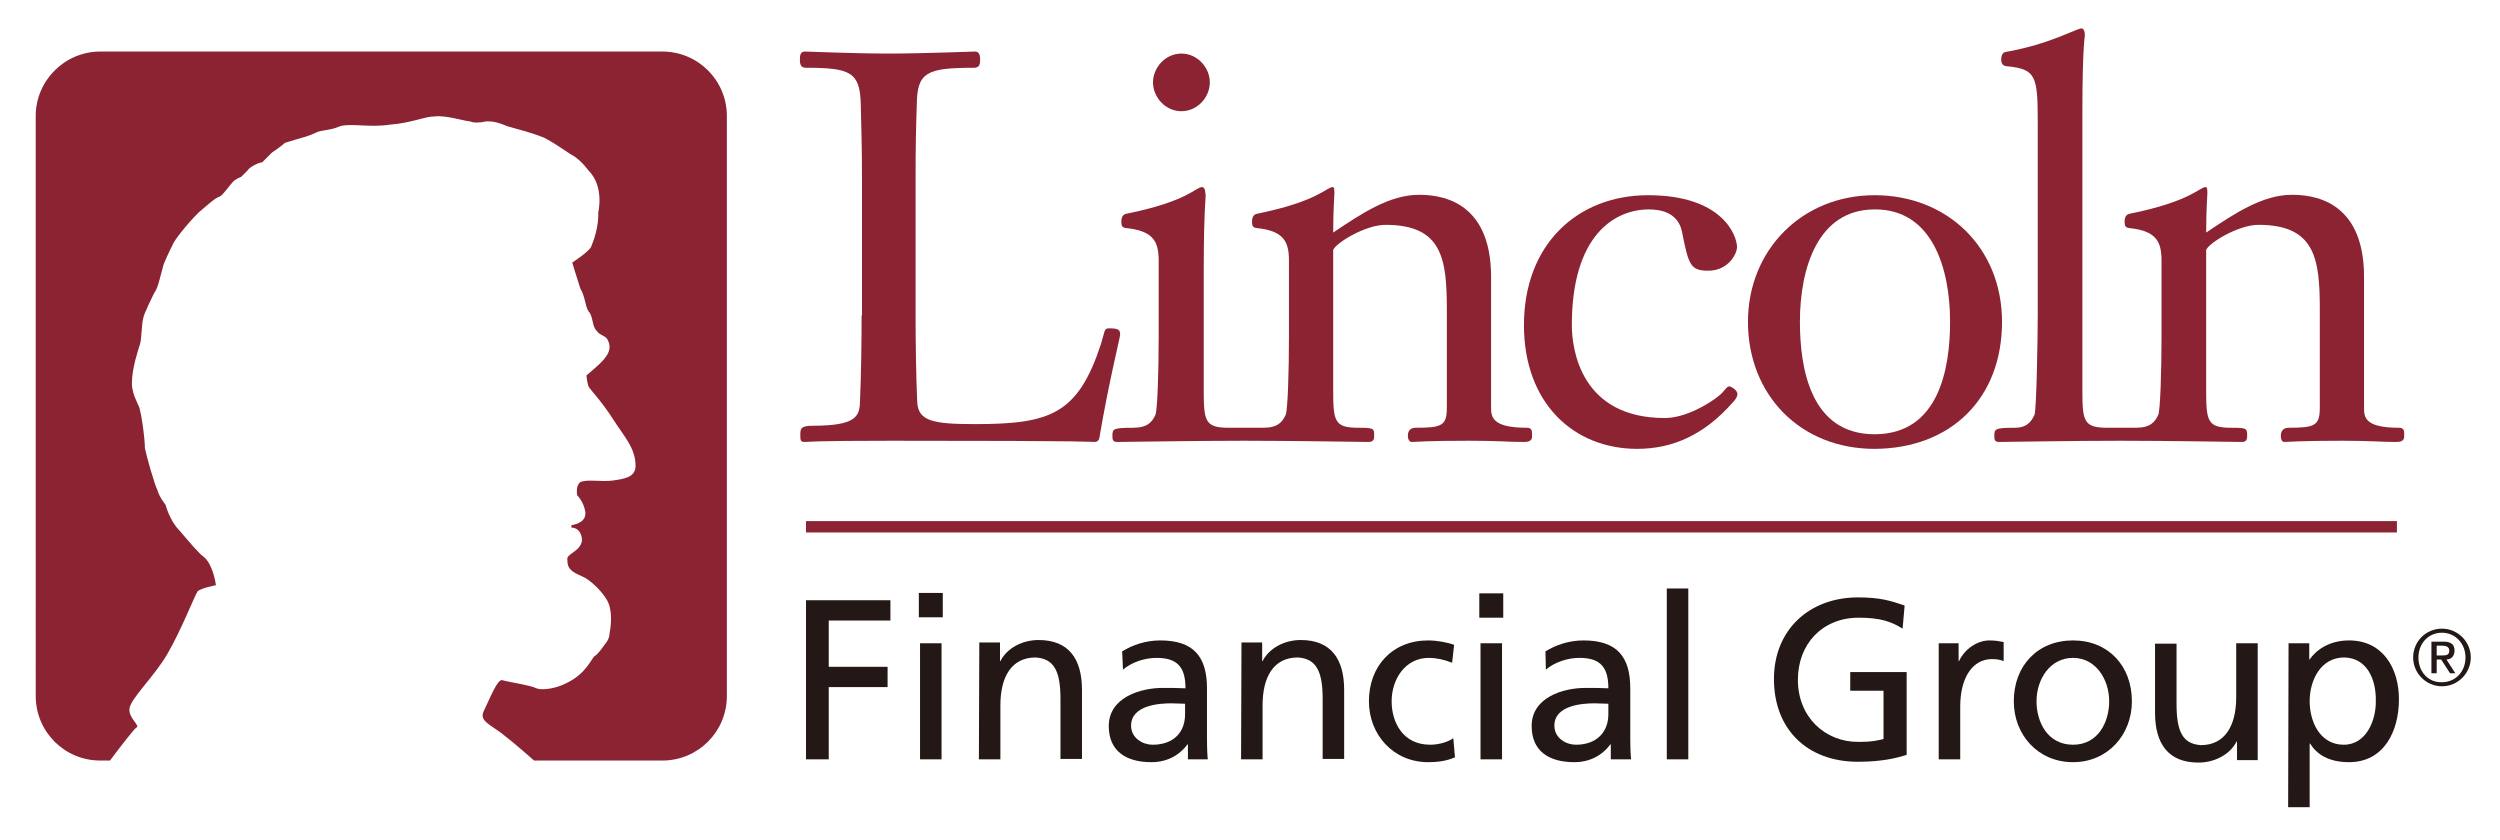
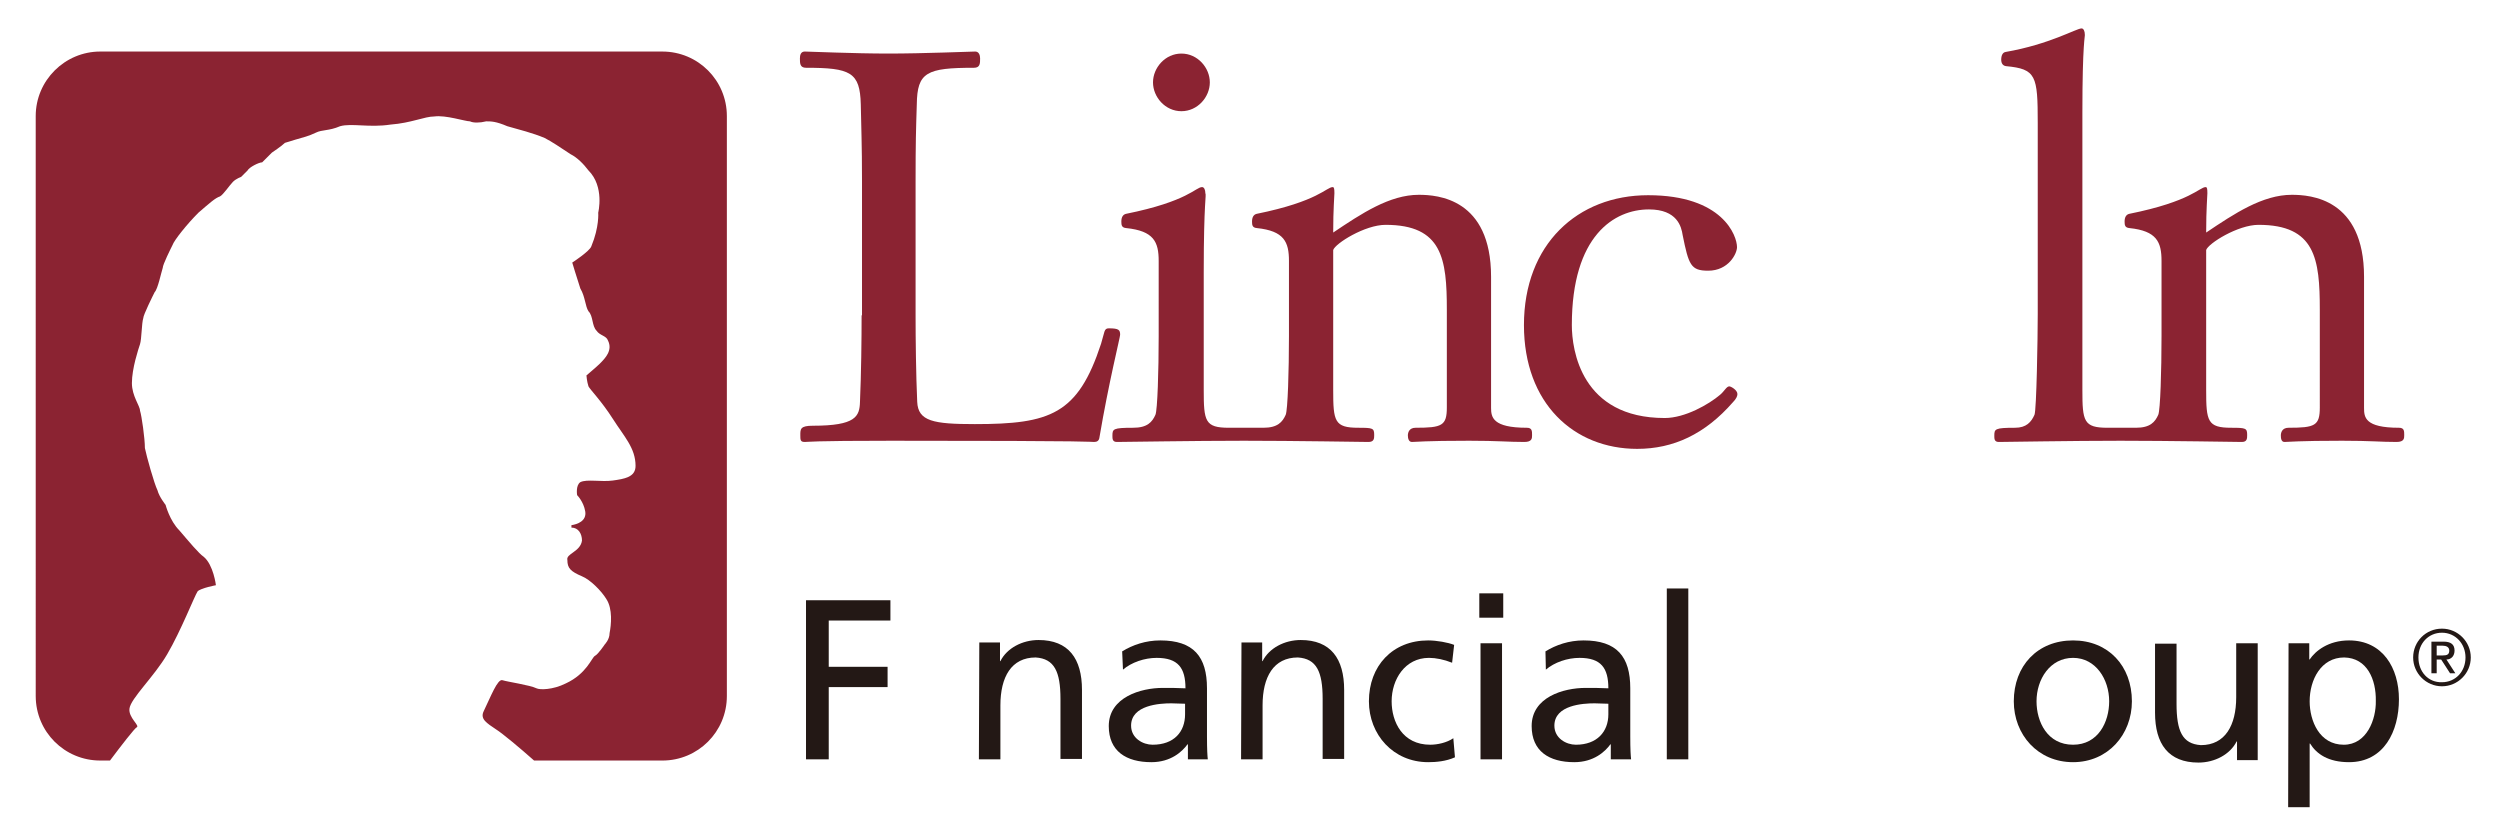
<svg xmlns="http://www.w3.org/2000/svg" version="1.1" id="layer" x="0px" y="0px" viewBox="0 0 616 207" style="enable-background:new 0 0 616 207;" xml:space="preserve">
  <style type="text/css">
	.st0{fill:#231815;}
	.st1{fill:#8B2332;}
</style>
  <polygon class="st0" points="198.6,187.1 204.2,187.1 204.2,169.3 218.7,169.3 218.7,164.3 204.2,164.3 204.2,152.9 219.4,152.9   219.4,147.9 198.6,147.9 " />
-   <path class="st0" d="M226.7,187.1h5.3v-28.6h-5.3V187.1z M226.4,152.1h5.9v-6h-5.9V152.1z" />
  <g>
    <path class="st0" d="M241.2,187.1h5.3v-13.3c0-7,2.7-11.8,8.7-11.8c4.6,0.3,6.1,3.5,6.1,10.2V187h5.3v-17c0-7.7-3.3-12.3-10.7-12.3   c-4,0-7.8,2-9.4,5.2h-0.1v-4.6h-5.1L241.2,187.1L241.2,187.1z" />
    <path class="st0" d="M276.7,165c2.1-1.8,5.3-2.9,8.3-2.9c5.3,0,7.1,2.5,7.1,7.5c-2.1-0.1-3.5-0.1-5.6-0.1c-5.4,0-13.3,2.3-13.3,9.4   c0,6.2,4.3,8.9,10.5,8.9c4.8,0,7.6-2.6,8.9-4.4h0.1v3.7h4.9c-0.1-0.9-0.2-2.4-0.2-5.6v-11.9c0-7.8-3.3-11.8-11.5-11.8   c-3.6,0-6.8,1.1-9.4,2.7L276.7,165z M292,176c0,4.3-2.7,7.5-8,7.5c-2.4,0-5.3-1.6-5.3-4.7c0-5.1,7.1-5.5,9.9-5.5   c1.1,0,2.2,0.1,3.4,0.1V176z" />
    <path class="st0" d="M305.8,187.1h5.3v-13.3c0-7,2.7-11.8,8.7-11.8c4.6,0.3,6.1,3.5,6.1,10.2V187h5.3v-17c0-7.7-3.3-12.3-10.7-12.3   c-4,0-7.8,2-9.4,5.2H311v-4.6h-5.1L305.8,187.1L305.8,187.1z" />
    <path class="st0" d="M358.3,158.9c-1.5-0.6-4.3-1.1-6.4-1.1c-8.8,0-14.6,6.3-14.6,15c0,8.2,6,15,14.6,15c1.9,0,4.4-0.2,6.6-1.2   l-0.4-4.7c-1.6,1.1-3.9,1.6-5.7,1.6c-6.8,0-9.5-5.6-9.5-10.7c0-5.4,3.3-10.7,9.2-10.7c1.7,0,3.7,0.4,5.7,1.2L358.3,158.9z" />
    <path class="st0" d="M364.8,187.1h5.3v-28.6h-5.3V187.1z M370.4,146.2h-5.9v6h5.9V146.2z" />
    <path class="st0" d="M380.9,165c2.1-1.8,5.3-2.9,8.3-2.9c5.3,0,7.1,2.5,7.1,7.5c-2.1-0.1-3.5-0.1-5.6-0.1c-5.5,0-13.3,2.3-13.3,9.4   c0,6.2,4.3,8.9,10.5,8.9c4.8,0,7.6-2.6,8.9-4.4h0.1v3.7h5c-0.1-0.9-0.2-2.4-0.2-5.6v-11.9c0-7.8-3.3-11.8-11.5-11.8   c-3.6,0-6.8,1.1-9.4,2.7L380.9,165z M396.3,176c0,4.3-2.8,7.5-8,7.5c-2.4,0-5.3-1.6-5.3-4.7c0-5.1,7.1-5.5,9.9-5.5   c1.1,0,2.2,0.1,3.4,0.1V176z" />
    <rect x="410.7" y="145" class="st0" width="5.3" height="42.1" />
-     <path class="st0" d="M469.3,149.2c-3.3-1.1-5.8-2-11.5-2c-12,0-20.7,8-20.7,20.1c0,12.5,8.3,20.4,20.7,20.4c6.1,0,9.8-1,12-1.7   v-20.4h-13.9v4.6h8.2v11.9c-1.4,0.3-2.4,0.7-6.3,0.7c-8.1,0-14.8-6.1-14.8-15.3c0-8.8,6-15.3,15-15.3c5.1,0,8,0.9,10.8,2.7   L469.3,149.2z" />
-     <path class="st0" d="M477.7,187.1h5.3v-13c0-7.2,3.1-11.7,7.8-11.7c0.9,0,2,0.1,2.9,0.5v-4.7c-1.1-0.2-1.9-0.4-3.5-0.4   c-3,0-6.1,2.1-7.5,5.1h-0.1v-4.4h-4.9L477.7,187.1L477.7,187.1z" />
    <path class="st0" d="M496.2,172.8c0,8.2,5.9,15,14.6,15c8.6,0,14.5-6.8,14.5-15c0-8.7-5.8-15-14.5-15   C502,157.8,496.2,164.1,496.2,172.8 M501.8,172.8c0-5.4,3.3-10.7,9-10.7c5.6,0,8.9,5.3,8.9,10.7c0,5.1-2.7,10.7-8.9,10.7   C504.5,183.5,501.8,177.9,501.8,172.8" />
    <path class="st0" d="M556.3,158.5H551v13.3c0,6.9-2.7,11.8-8.7,11.8c-4.6-0.3-6-3.5-6-10.2v-14.8H531v17c0,7.7,3.3,12.3,10.7,12.3   c4,0,7.8-2,9.4-5.2h0.1v4.6h5.1V158.5z" />
    <path class="st0" d="M563.8,198.9h5.3v-15.7h0.1c1.6,2.6,4.5,4.6,9.6,4.6c8.6,0,12.3-7.6,12.3-15.5c0-7.7-4-14.5-12.3-14.5   c-5.1,0-8.3,2.6-9.7,4.7H569v-4h-5.1L563.8,198.9L563.8,198.9z M585.4,172.7c0.1,4.5-2.2,10.8-7.9,10.8c-6,0-8.4-5.9-8.4-10.7   c0-5.3,2.8-10.8,8.5-10.8C583.3,162.1,585.5,167.5,585.4,172.7" />
    <path class="st1" d="M24.7,12.7h138.5c8.8,0,15.9,7.1,15.9,15.9v142.9c0,8.8-7.1,15.9-15.9,15.9h-31.6c-3.5-3.1-7.8-6.7-9.4-7.7   c-2.2-1.5-4-2.5-3-4.5c1.7-3.5,3.4-8,4.6-7.6c1.2,0.4,6.8,1.2,8.4,2c0.8,0.4,4,0.4,7.2-1.2c5.2-2.4,6.4-6.4,7.2-6.8   s2.4-2.8,2.4-2.8s1.2-1.2,1.2-2.8c0.4-2,0.8-6-0.8-8.4c-1.2-2-4-4.8-6-5.6c-2.8-1.2-3.6-2-3.6-4c-0.4-1.6,3.2-2,3.6-4.8   c0-1.7-0.9-3.2-2.6-3.2v-0.6c1.4-0.2,3.8-1,3.4-3.4c-0.4-2.4-2-4-2-4s-0.4-2.4,0.8-3.2c1.6-0.8,5.2,0,8-0.4s5.6-0.8,5.6-3.6   c0-4.4-2.8-7.2-5.6-11.6s-5.6-7.2-6-8c-0.4-1.2-0.5-2.7-0.5-2.7s2.5-2.1,3.3-2.9c1.4-1.4,3.2-3.3,2-5.7c-0.4-1.2-2-1.2-2.8-2.4   c-1.2-1.2-0.8-3.6-2-4.8c-0.8-1.2-0.8-3.6-2-5.6c-0.8-2.4-2-6.4-2-6.4s4.3-2.8,4.7-4c2-4.8,1.7-8.3,1.7-8.3S149,46,145,42   c-1.2-1.6-2.8-3.2-4.4-4c-2.4-1.6-4.8-3.2-6.4-4c-2.8-1.2-6.4-2.1-9.2-2.9c-2.8-1.2-4-1.2-5.2-1.2c-1.6,0.4-3.2,0.4-4,0   c-1.2,0-6-1.6-8.8-1.2c-2.4,0-5.6,1.6-10.8,2c-5.2,0.8-9.6-0.4-12.4,0.4c-2.8,1.2-4.4,0.8-6,1.6c-1.6,0.8-3.6,1.3-3.6,1.3   s-2.8,0.8-4,1.2C69.4,36,67,37.6,67,37.6L64.6,40c-0.8,0-3.2,1.2-3.6,2l-1.6,1.6c0,0-1.2,0.4-2,1.2c-0.8,0.8-2.4,3.2-3.2,3.6   c-1.2,0.4-2.5,1.6-5.3,4c-2.8,2.8-6,6.8-6.4,8c-0.4,0.8-2.4,4.8-2.4,5.6c-0.4,1.2-1.2,5.2-2,6c-0.4,0.8-2.8,5.6-2.8,6.4   c-0.4,1.2-0.4,5.2-0.8,6.4c-0.4,1.2-2,6-2,9.6c0,3.2,2,5.6,2,6.8c0.4,1.2,1.2,6.8,1.2,9.2c0.4,2,2.3,8.8,3.1,10.4   c0.4,1.6,2,3.6,2,3.6s1,3.9,3.4,6.3c2.4,2.8,4.8,5.7,6,6.5c2.4,2,3,7,3,7s-3.7,0.7-4.5,1.5c-0.8,1.2-4.1,9.7-7.5,15.5   c-3.2,5.5-9,10.9-9.3,13.4c-0.3,2.2,2.6,4.2,1.8,4.6c-0.5,0.2-3.9,4.6-6.6,8.2h-2.4c-8.8,0-15.9-7.1-15.9-15.9V28.6   C8.8,19.8,16,12.7,24.7,12.7" />
    <path class="st1" d="M212.3,77.7c0,5.8-0.1,14.5-0.4,21.3c-0.1,3.6-1,5.9-11.6,5.9c-3.1,0-3.1,0.8-3.1,2.3c0,1.2,0,1.7,1.1,1.7   c0.9,0,1.5-0.3,21.3-0.3c52.7,0,48.5,0.3,50,0.3c0.7,0,1.2-0.3,1.3-1.1c2.3-13.6,5.1-24.7,5.1-25.3c0-1.2-0.3-1.6-2.8-1.6   c-1.2,0-1,0.9-1.9,3.8c-5.7,17.4-12.5,19.8-31.1,19.8c-10.2,0-14-0.7-14.2-5.5c-0.3-6.7-0.4-15.5-0.4-21.3v-33   c0-9.6,0.1-12.8,0.3-19c0.1-7.9,2.4-9,14.1-9c1.5,0,1.5-1.1,1.5-2.3c0-0.8-0.3-1.7-1.2-1.7c-1.1,0-12.8,0.5-21.4,0.5   c-8.5,0-19.5-0.5-20.6-0.5c-1,0-1.2,0.9-1.2,1.7c0,1.2,0,2.3,1.5,2.3c11,0,13.3,1.1,13.5,9c0.1,6.2,0.3,9.4,0.3,19v33H212.3z" />
    <path class="st1" d="M291.1,27.4c4,0,7-3.5,7-7.1s-3-7.1-7-7.1s-7,3.5-7,7.1S287.1,27.4,291.1,27.4" />
    <path class="st1" d="M410.2,103c-20.6,0-22.9-16.8-22.9-22.9c0-22.1,10.5-28.5,19-28.5c7,0,8,4.3,8.3,6.3c1.5,7.4,2,8.8,6.3,8.8   c5,0,7.1-4.2,7.1-5.8c0-2.8-3.5-12.8-21.9-12.8c-17.4,0-30.6,12.1-30.6,32c0,19.3,12.3,30.5,27.9,30.5c8.9,0,16.7-3.6,23.6-11.5   c0.8-0.8,1.1-1.5,1.1-2c0-1-1.6-1.9-2-1.9c-0.7,0-1.2,1.2-2.3,2.1C421.1,99.6,415.2,103,410.2,103" />
-     <path class="st1" d="M480.5,79.3c0,11.4-2.7,27.7-18.6,27.7c-15.8,0-18.4-16.3-18.4-27.7c0-13.2,4.4-27.7,18.4-27.7   C476.1,51.5,480.5,66.1,480.5,79.3 M493.3,79.3c0-18.2-13.4-31.2-31.4-31.2c-17.9,0-31.2,13.5-31.2,31.2   c0,17.9,12.8,31.3,31.2,31.3C480.8,110.5,493.3,98.1,493.3,79.3" />
    <path class="st1" d="M296.6,67v29.1c0,7.7,0.3,9.3,6.2,9.3h8.5c3.5,0,4.7-1.4,5.5-3.2c0.5-1.2,0.8-10.8,0.8-19.4V64.3   c0-4.7-1.2-7.4-7.9-8.1c-1.1-0.1-1.2-0.7-1.2-1.6c0-1.1,0.4-1.7,1.1-1.9c15.3-3.1,17.2-6.6,18.8-6.6c0.3,0,0.4,0.4,0.4,1.5   c0,0.8-0.3,3.8-0.3,9.7c7-4.7,13.9-9.3,21.1-9.3c4.6,0,17.8,0.9,17.8,20.2v32.3c0,2.3,0.4,4.9,8.8,4.9c1.3,0,1.3,0.8,1.3,1.8   c0,0.8,0,1.7-1.9,1.7c-4,0-6.5-0.3-13.6-0.3c-10.9,0-13.1,0.3-14.1,0.3c-0.8,0-1-0.9-1-1.6s0.3-1.9,1.9-1.9c6.5,0,7.7-0.5,7.7-5   V76.3c0-12.5-1.1-20.9-15.1-20.9c-5.1,0-12.4,4.6-12.9,6.2v34.5c0,7.7,0.3,9.3,6.2,9.3c3.6,0,3.9,0.1,3.9,1.8c0,0.8,0,1.7-1.4,1.7   c-0.7,0-18.7-0.3-30.7-0.3c-12.2,0-29.3,0.3-31.3,0.3c-1.1,0-1.1-0.8-1.1-1.5c0-1.7,0.1-2,5.1-2c3.5,0,4.7-1.4,5.5-3.2   c0.5-1.2,0.8-10.8,0.8-19.4V64.3c0-4.7-1.2-7.4-8-8.1c-1.1-0.1-1.2-0.7-1.2-1.6c0-1.1,0.4-1.7,1.1-1.9c15.4-3.1,17.2-6.6,18.8-6.6   c0.5,0,0.8,0.7,0.8,1.5C297.3,48.2,296.6,49.5,296.6,67" />
    <path class="st1" d="M513.1,27.8v68.3c0,7.7,0.3,9.3,6.2,9.3h7c3.5,0,4.7-1.4,5.5-3.2c0.5-1.2,0.8-10.8,0.8-19.4V64.3   c0-4.7-1.2-7.4-7.9-8.1c-1.1-0.1-1.2-0.7-1.2-1.6c0-1.1,0.4-1.7,1.1-1.9c15.4-3.1,17.3-6.6,18.9-6.6c0.3,0,0.4,0.4,0.4,1.5   c0,0.8-0.3,3.8-0.3,9.7c7-4.7,13.9-9.3,21.1-9.3c4.6,0,17.8,0.9,17.8,20.2v32.3c0,2.3,0.2,4.9,8.6,4.9c1.3,0,1.3,0.8,1.3,1.8   c0,0.8,0,1.7-1.9,1.7c-4,0-6.2-0.3-13.4-0.3c-10.9,0-13.1,0.3-14.2,0.3c-0.8,0-0.9-0.9-0.9-1.6s0.3-1.9,1.9-1.9   c6.5,0,7.7-0.5,7.7-5V76.3c0-12.5-1.1-20.9-15.1-20.9c-5.1,0-12.4,4.6-12.9,6.2v34.5c0,7.7,0.3,9.3,6.2,9.3c3.6,0,3.9,0.1,3.9,1.8   c0,0.8,0,1.7-1.3,1.7c-0.7,0-18.2-0.3-29.9-0.3s-28.6,0.3-30,0.3c-1.1,0-1.1-0.8-1.1-1.5c0-1.7,0.1-2,5.1-2c2.8,0,4-1.4,4.8-3.2   c0.5-1.2,0.8-19,0.8-24.8V30.3c0-11.7-0.4-13.3-7.8-14c-0.8-0.1-1.2-0.7-1.2-1.6c0-1.1,0.4-1.8,1.1-1.9c10.9-1.9,17.4-5.8,18.7-5.8   c0.5,0,0.8,0.7,0.8,1.5C513.8,9,513.1,10.3,513.1,27.8" />
-     <rect x="198.6" y="128.4" class="st1" width="392" height="2.8" />
    <path class="st0" d="M599.1,165.9h1.3v-3.4h1.1l2.2,3.4h1.3l-2.2-3.4c1.2,0,2-0.9,2-2.2c0-1.5-0.9-2.2-2.7-2.2h-3L599.1,165.9   L599.1,165.9z M600.4,159.1h1.5c0.8,0,1.6,0.3,1.6,1.2c0,1-0.6,1.2-1.6,1.2h-1.5V159.1z M595.9,162c0-3.5,2.5-6.1,5.8-6.1   s5.8,2.7,5.8,6.1c0,3.5-2.5,6.1-5.8,6.1C598.3,168.2,595.9,165.5,595.9,162 M594.6,162c0,3.9,3.2,7.1,7.1,7.1   c3.9,0,7.1-3.2,7.1-7.1s-3.2-7.1-7.1-7.1C597.7,154.9,594.6,158.1,594.6,162" />
  </g>
</svg>